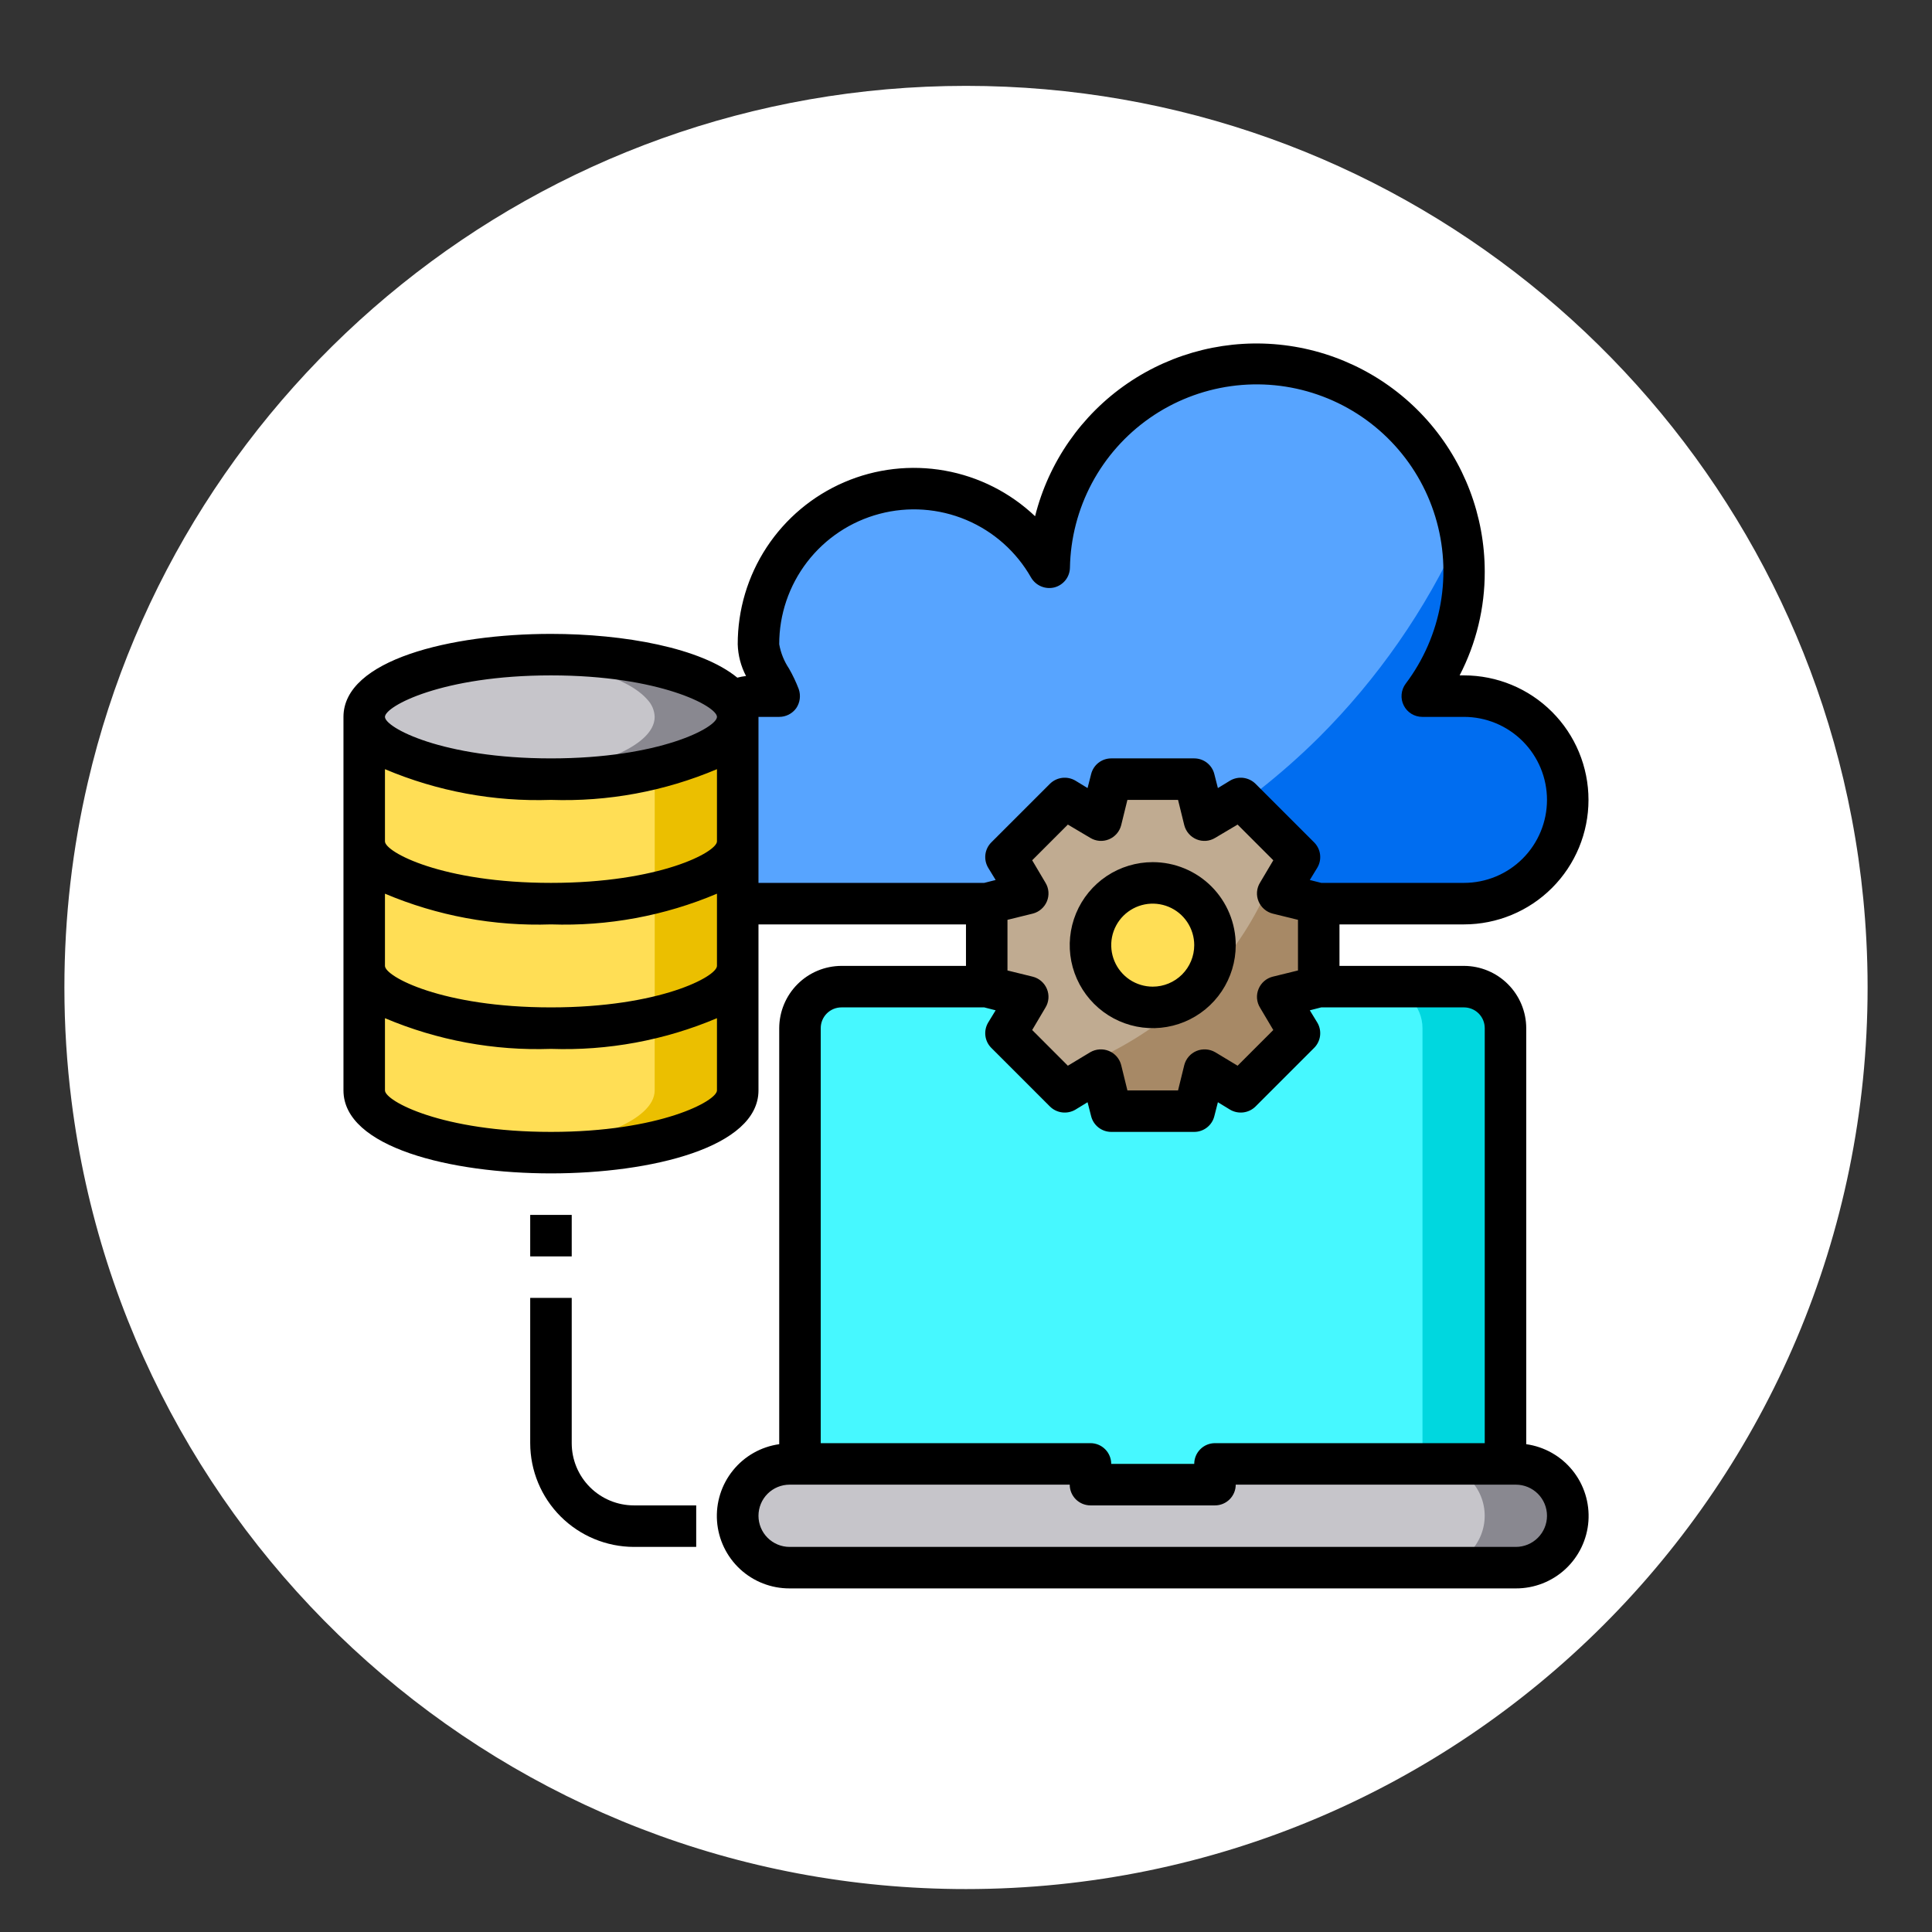
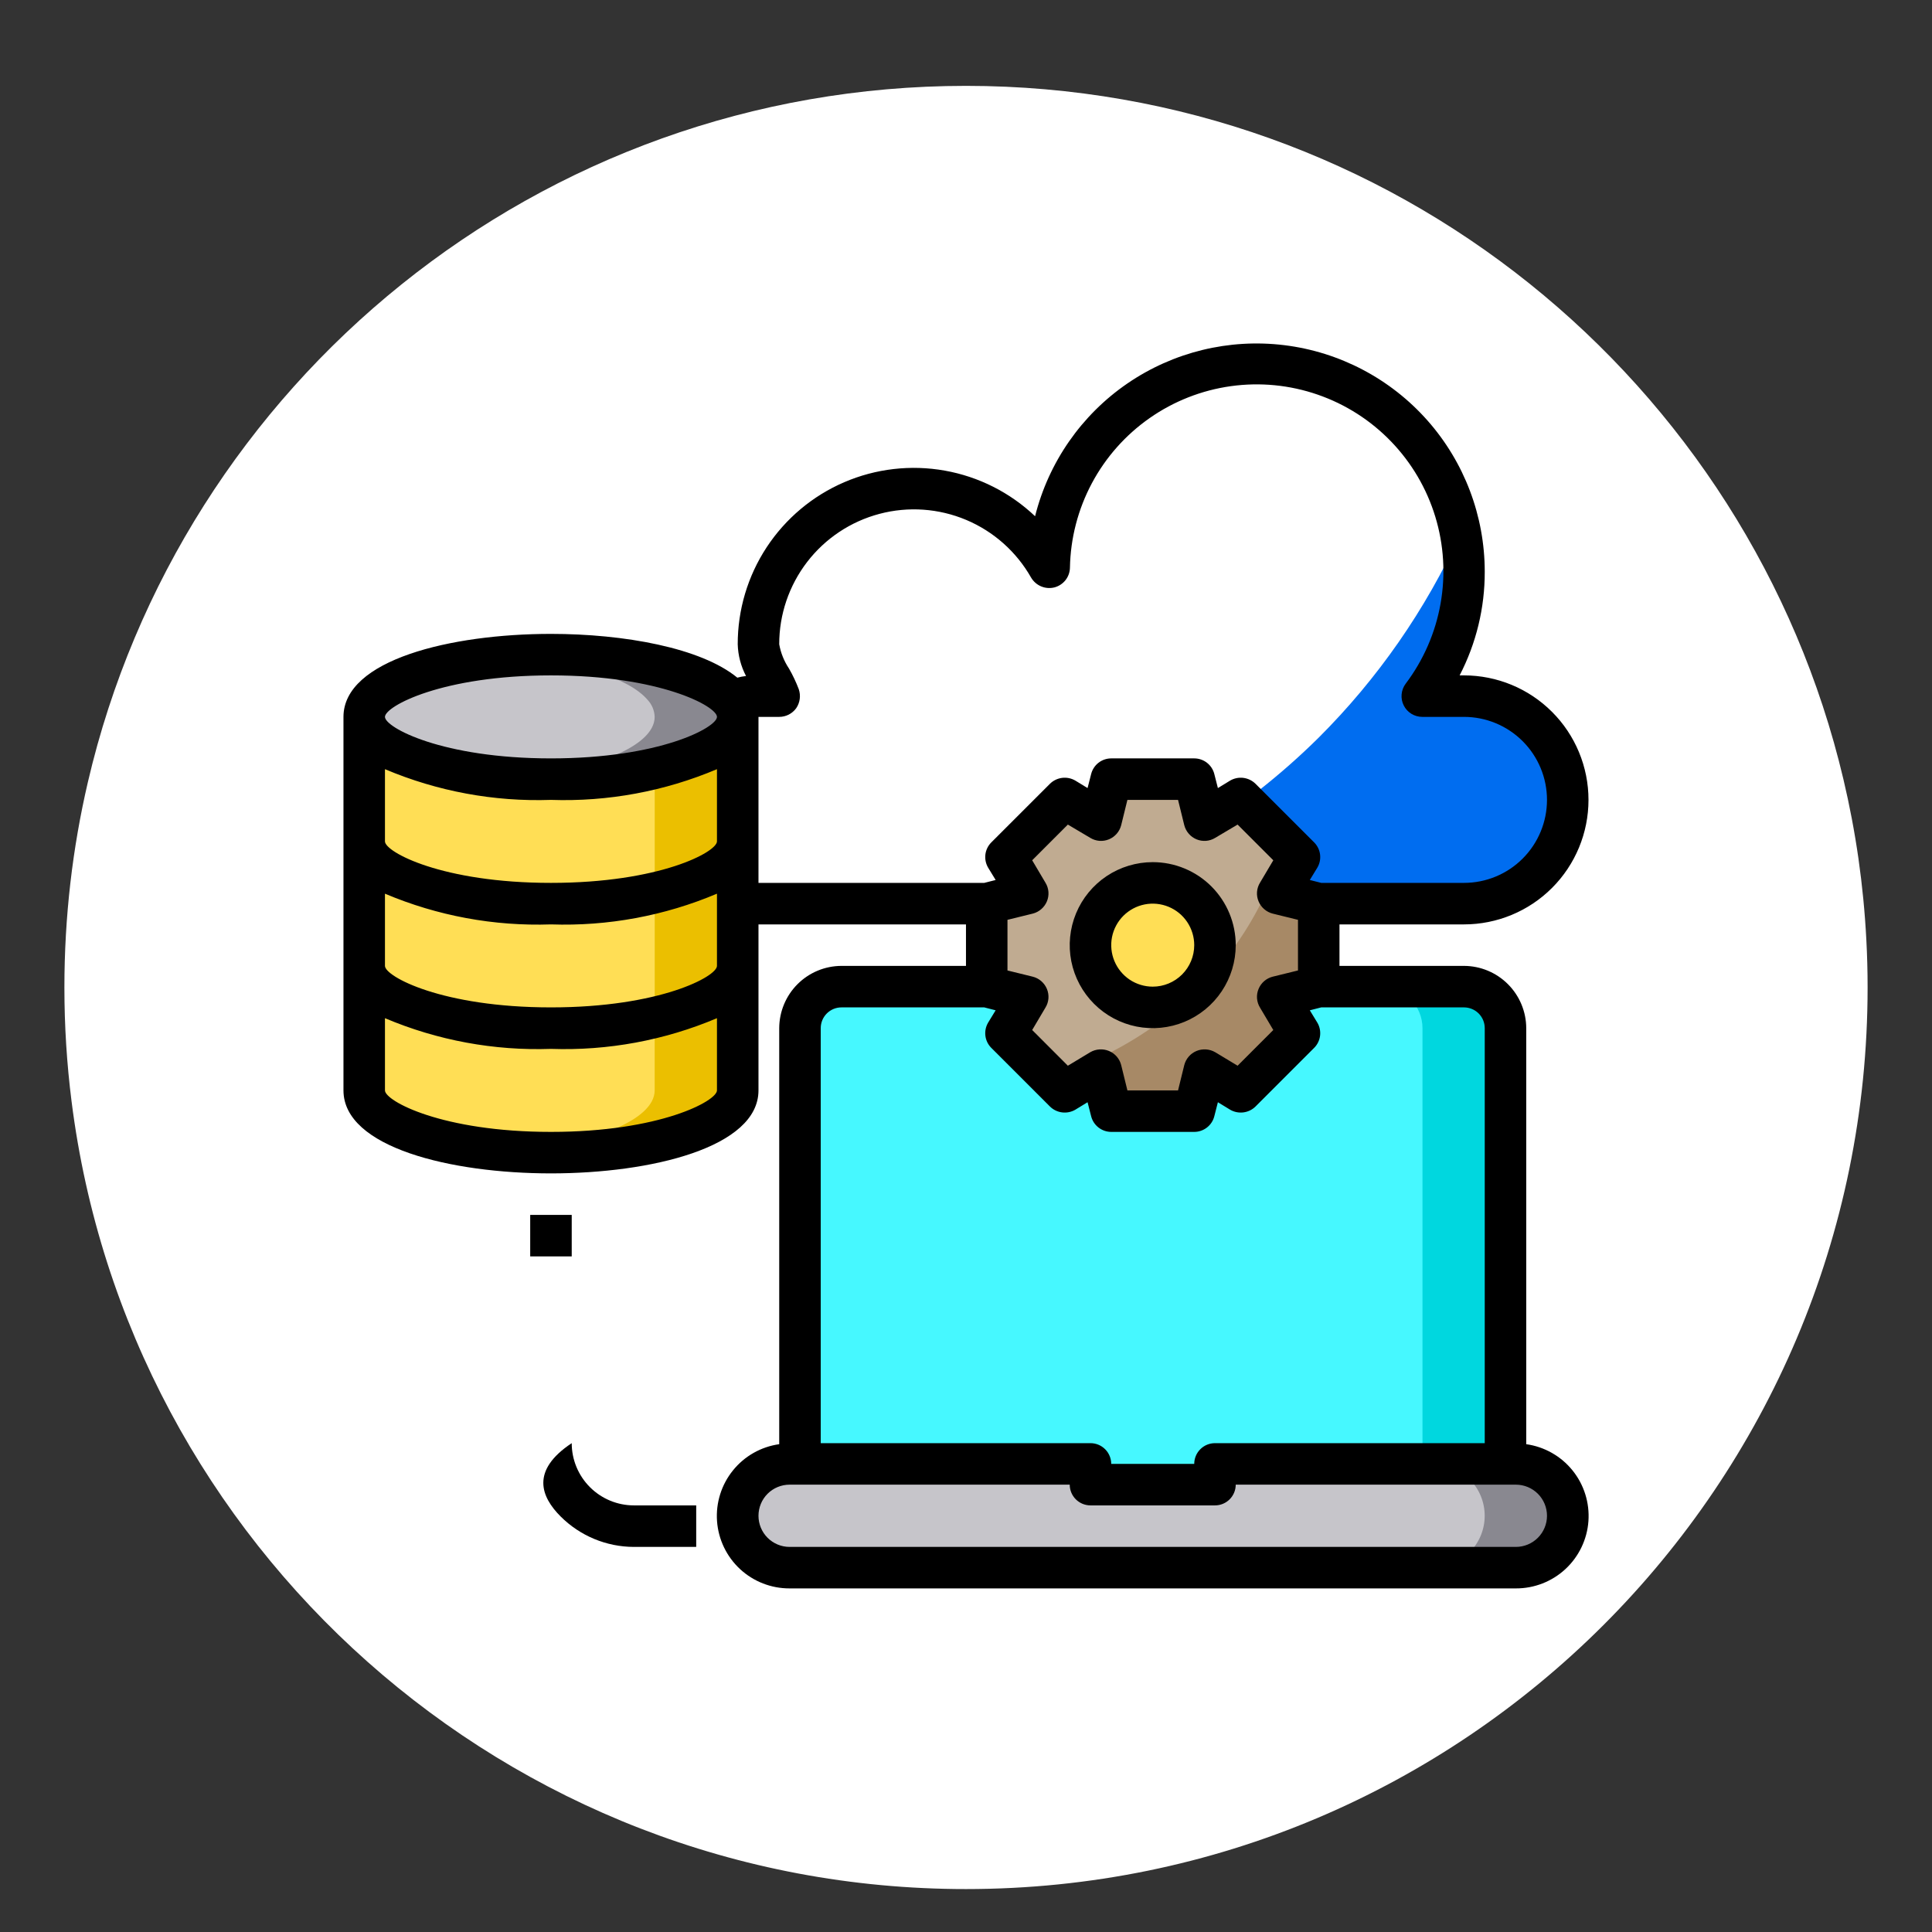
<svg xmlns="http://www.w3.org/2000/svg" width="90" height="90" viewBox="0 0 90 90" fill="none">
  <rect x="0" y="0" width="90" height="90" fill="#333333" stroke="none" />
  <path d="M87 46C87 69.196 68.196 88 45 88C23.599 88 5.937 71.994 3.333 51.299C3.113 49.564 3 47.795 3 46C3 42.712 3.377 39.511 4.092 36.441C8.419 17.852 25.092 4 45 4C64.858 4 81.499 17.783 85.874 36.304C86.448 38.726 86.81 41.229 86.942 43.792C86.981 44.524 87 45.259 87 46Z" fill="white" />
  <path d="M73.029 70.611C73.03 70.928 72.968 71.243 72.847 71.537C72.726 71.83 72.548 72.097 72.323 72.322C72.099 72.546 71.832 72.724 71.538 72.846C71.245 72.966 70.93 73.028 70.612 73.027H36.78C36.182 73.028 35.605 72.807 35.161 72.407C34.716 72.007 34.435 71.457 34.373 70.862C34.365 70.778 34.362 70.695 34.364 70.611C34.363 70.293 34.425 69.978 34.546 69.685C34.667 69.391 34.845 69.124 35.069 68.9C35.294 68.675 35.561 68.497 35.854 68.376C36.148 68.255 36.463 68.193 36.78 68.194H50.796V69.161H56.596V68.194H70.612C71.253 68.194 71.868 68.449 72.321 68.902C72.774 69.355 73.029 69.97 73.029 70.611Z" fill="#C6C5CA" />
  <path d="M73.029 70.611C73.03 70.928 72.968 71.243 72.847 71.537C72.726 71.83 72.548 72.097 72.324 72.322C72.099 72.546 71.832 72.724 71.539 72.845C71.245 72.966 70.93 73.028 70.613 73.027H66.746C67.387 73.027 68.002 72.773 68.455 72.32C68.908 71.866 69.163 71.252 69.163 70.611C69.163 69.97 68.908 69.355 68.455 68.902C68.002 68.449 67.387 68.194 66.746 68.194H70.613C71.254 68.194 71.868 68.449 72.321 68.902C72.775 69.355 73.029 69.97 73.029 70.611Z" fill="#898890" />
  <path d="M70.131 47.895V68.194H56.598V69.161H50.798V68.194H37.266V47.895C37.267 47.383 37.471 46.892 37.834 46.529C38.196 46.167 38.687 45.963 39.199 45.962H68.198C68.71 45.963 69.201 46.167 69.563 46.529C69.925 46.892 70.13 47.383 70.131 47.895Z" fill="#46F8FF" />
  <path d="M70.132 47.895V68.194H66.265V47.895C66.264 47.383 66.06 46.892 65.697 46.529C65.335 46.167 64.844 45.963 64.332 45.962H68.199C68.711 45.963 69.202 46.167 69.564 46.529C69.926 46.892 70.13 47.383 70.132 47.895Z" fill="#00D7DF" />
-   <path d="M30.5 37.262C30.5 38.544 31.009 39.773 31.916 40.679C32.822 41.586 34.051 42.095 35.333 42.095H68.199C69.481 42.095 70.71 41.586 71.616 40.679C72.523 39.773 73.032 38.544 73.032 37.262C73.032 35.98 72.523 34.751 71.616 33.844C70.71 32.938 69.481 32.429 68.199 32.429H66.256C67.171 31.212 67.785 29.795 68.049 28.295C68.312 26.795 68.218 25.255 67.772 23.798C67.327 22.342 66.544 21.012 65.486 19.916C64.429 18.82 63.127 17.989 61.688 17.492C60.248 16.995 58.712 16.845 57.204 17.055C55.695 17.265 54.258 17.828 53.009 18.699C51.76 19.57 50.734 20.724 50.016 22.067C49.297 23.41 48.907 24.903 48.876 26.426C48.085 25.036 46.857 23.946 45.382 23.327C43.907 22.708 42.269 22.595 40.724 23.004C39.178 23.414 37.81 24.323 36.835 25.591C35.86 26.858 35.332 28.413 35.333 30.012C35.333 30.863 36.029 31.675 36.3 32.429H35.333C34.051 32.429 32.822 32.938 31.916 33.844C31.009 34.751 30.5 35.98 30.5 37.262Z" fill="#57A4FF" />
  <path d="M73.029 37.262C73.029 38.544 72.519 39.773 71.613 40.679C70.707 41.586 69.477 42.095 68.195 42.095H48.824C53.565 40.523 57.879 37.876 61.429 34.362C64.182 31.616 66.418 28.398 68.031 24.86C68.278 26.176 68.247 27.529 67.94 28.832C67.634 30.135 67.059 31.36 66.253 32.429H68.195C69.477 32.429 70.707 32.938 71.613 33.844C72.519 34.751 73.029 35.98 73.029 37.262Z" fill="#006DF0" />
  <path d="M61.431 45.962L59.517 46.435L60.532 48.127L57.796 50.862L56.105 49.847L55.631 51.761H51.765L51.291 49.847L49.599 50.862L46.864 48.127L47.879 46.435L45.965 45.962V42.095L47.879 41.621L46.864 39.93L49.599 37.194L51.291 38.209L51.765 36.295H55.631L56.105 38.209L57.796 37.194L60.532 39.93L59.517 41.621L61.431 42.095V45.962Z" fill="#C0AB91" />
  <path d="M61.428 45.962L59.514 46.435L59.814 46.928L60.529 48.127L57.793 50.862L56.102 49.847L55.628 51.761H51.761L51.288 49.847L49.596 50.862L48.891 50.157C52.38 49.131 55.43 46.975 57.561 44.028C58.592 42.575 59.361 40.952 59.833 39.234L60.529 39.93L59.514 41.621L61.428 42.095V45.962Z" fill="#A78966" />
  <path d="M53.697 46.928C55.298 46.928 56.597 45.63 56.597 44.028C56.597 42.427 55.298 41.129 53.697 41.129C52.095 41.129 50.797 42.427 50.797 44.028C50.797 45.63 52.095 46.928 53.697 46.928Z" fill="#FFDE55" />
  <path d="M34.364 44.995V50.795C34.364 52.399 30.469 53.695 25.665 53.695C20.86 53.695 16.965 52.399 16.965 50.795V44.995C16.965 46.6 20.86 47.895 25.665 47.895C30.469 47.895 34.364 46.6 34.364 44.995Z" fill="#FFDE55" />
  <path d="M34.364 39.195V44.995C34.364 46.6 30.469 47.895 25.665 47.895C20.86 47.895 16.965 46.6 16.965 44.995V39.195C16.965 40.8 20.86 42.095 25.665 42.095C30.469 42.095 34.364 40.8 34.364 39.195Z" fill="#FFDE55" />
  <path d="M34.364 33.395V39.195C34.364 40.8 30.469 42.095 25.665 42.095C20.86 42.095 16.965 40.8 16.965 39.195V33.395C16.965 35 20.86 36.295 25.665 36.295C30.469 36.295 34.364 35 34.364 33.395Z" fill="#FFDE55" />
  <path d="M34.363 44.995V50.795C34.363 52.399 30.468 53.695 25.664 53.695C24.997 53.695 24.349 53.666 23.73 53.617C27.607 53.327 30.497 52.177 30.497 50.795V47.412C32.827 46.89 34.363 46 34.363 44.995Z" fill="#EBBF00" />
  <path d="M34.367 39.195V44.995C34.367 46 32.83 46.89 30.5 47.412V41.612C32.83 41.09 34.367 40.2 34.367 39.195Z" fill="#EBBF00" />
  <path d="M34.367 33.395V39.195C34.367 40.2 32.83 41.09 30.5 41.612V35.812C32.83 35.29 34.367 34.401 34.367 33.395Z" fill="#EBBF00" />
  <path d="M25.665 36.295C20.86 36.295 16.965 35 16.965 33.395C16.965 31.791 20.86 30.495 25.665 30.495C29.647 30.495 33.001 31.385 34.036 32.603C34.238 32.818 34.354 33.1 34.364 33.395C34.364 35 30.469 36.295 25.665 36.295Z" fill="#C6C5CA" />
  <path d="M34.363 33.395C34.363 35 30.468 36.295 25.664 36.295C24.997 36.295 24.349 36.266 23.73 36.218C27.607 35.928 30.497 34.778 30.497 33.395C30.487 33.1 30.37 32.818 30.168 32.603C29.308 31.588 26.843 30.805 23.75 30.573C24.368 30.524 25.006 30.495 25.664 30.495C29.646 30.495 33.001 31.385 34.035 32.603C34.237 32.818 34.354 33.1 34.363 33.395Z" fill="#898890" />
  <path d="M24.699 56.595H26.633V58.528H24.699V56.595Z" fill="black" />
-   <path d="M26.633 67.228V60.461H24.699V67.228C24.701 68.509 25.21 69.737 26.116 70.643C27.023 71.549 28.251 72.059 29.532 72.061H32.432V70.127H29.532C28.763 70.127 28.026 69.822 27.482 69.278C26.938 68.734 26.633 67.997 26.633 67.228Z" fill="black" />
+   <path d="M26.633 67.228V60.461V67.228C24.701 68.509 25.21 69.737 26.116 70.643C27.023 71.549 28.251 72.059 29.532 72.061H32.432V70.127H29.532C28.763 70.127 28.026 69.822 27.482 69.278C26.938 68.734 26.633 67.997 26.633 67.228Z" fill="black" />
  <path d="M53.699 40.162C52.934 40.162 52.186 40.389 51.55 40.813C50.915 41.238 50.419 41.842 50.126 42.549C49.834 43.255 49.757 44.033 49.906 44.783C50.056 45.533 50.424 46.222 50.965 46.762C51.505 47.303 52.194 47.671 52.944 47.821C53.694 47.97 54.472 47.893 55.178 47.601C55.885 47.308 56.489 46.812 56.913 46.176C57.338 45.541 57.565 44.793 57.565 44.028C57.565 43.003 57.158 42.02 56.433 41.294C55.708 40.569 54.724 40.162 53.699 40.162ZM53.699 45.962C53.316 45.962 52.942 45.848 52.624 45.636C52.307 45.423 52.059 45.121 51.913 44.768C51.766 44.415 51.728 44.026 51.802 43.651C51.877 43.276 52.061 42.932 52.331 42.661C52.602 42.391 52.946 42.207 53.321 42.132C53.696 42.058 54.085 42.096 54.438 42.242C54.792 42.389 55.094 42.636 55.306 42.954C55.518 43.272 55.632 43.646 55.632 44.028C55.632 44.541 55.428 45.033 55.066 45.395C54.703 45.758 54.211 45.962 53.699 45.962Z" fill="black" />
  <path d="M71.098 67.276V47.895C71.096 47.127 70.789 46.39 70.246 45.847C69.703 45.303 68.966 44.997 68.198 44.995H62.398V43.062H68.198C69.736 43.062 71.212 42.451 72.299 41.363C73.387 40.275 73.998 38.8 73.998 37.262C73.998 35.724 73.387 34.248 72.299 33.161C71.212 32.073 69.736 31.462 68.198 31.462H67.995C68.769 29.969 69.17 28.311 69.165 26.629C69.164 24.035 68.215 21.53 66.496 19.587C64.777 17.645 62.407 16.397 59.832 16.08C57.257 15.763 54.656 16.398 52.516 17.865C50.377 19.333 48.849 21.532 48.218 24.048C47.053 22.943 45.59 22.204 44.01 21.923C42.429 21.641 40.801 21.829 39.326 22.464C37.852 23.099 36.596 24.153 35.714 25.494C34.832 26.836 34.364 28.407 34.366 30.012C34.381 30.528 34.513 31.034 34.753 31.491C34.616 31.507 34.48 31.532 34.347 31.568C32.655 30.177 29.069 29.529 25.666 29.529C21.007 29.529 16 30.737 16 33.395V50.795C16 53.453 21.007 54.661 25.666 54.661C30.326 54.661 35.333 53.453 35.333 50.795V43.062H44.999V44.995H39.199C38.431 44.997 37.694 45.303 37.151 45.847C36.608 46.39 36.302 47.127 36.299 47.895V67.276C35.452 67.395 34.681 67.831 34.144 68.497C33.606 69.162 33.341 70.007 33.402 70.861C33.464 71.714 33.847 72.512 34.474 73.094C35.102 73.676 35.927 73.997 36.783 73.994H70.615C71.47 73.997 72.295 73.676 72.923 73.094C73.55 72.512 73.934 71.714 73.995 70.861C74.056 70.007 73.791 69.162 73.254 68.497C72.716 67.831 71.945 67.395 71.098 67.276ZM33.399 50.795C33.399 51.288 30.741 52.728 25.666 52.728C20.591 52.728 17.933 51.288 17.933 50.795V47.431C20.376 48.465 23.015 48.953 25.666 48.861C28.317 48.953 30.956 48.465 33.399 47.431V50.795ZM33.399 44.995C33.399 45.488 30.741 46.928 25.666 46.928C20.591 46.928 17.933 45.488 17.933 44.995V41.631C20.376 42.665 23.015 43.153 25.666 43.062C28.317 43.153 30.956 42.665 33.399 41.631V44.995ZM33.399 39.195C33.399 39.688 30.741 41.128 25.666 41.128C20.591 41.128 17.933 39.688 17.933 39.195V35.831C20.376 36.865 23.015 37.353 25.666 37.262C28.317 37.353 30.956 36.865 33.399 35.831V39.195ZM25.666 35.329C20.591 35.329 17.933 33.888 17.933 33.395C17.933 32.902 20.591 31.462 25.666 31.462C30.741 31.462 33.399 32.902 33.399 33.395C33.399 33.888 30.741 35.329 25.666 35.329ZM35.333 41.128V33.395H36.299C36.454 33.395 36.607 33.358 36.744 33.288C36.882 33.217 37.001 33.115 37.092 32.989C37.179 32.86 37.235 32.713 37.255 32.559C37.275 32.404 37.259 32.247 37.208 32.1C37.082 31.77 36.93 31.45 36.754 31.143C36.526 30.802 36.371 30.416 36.299 30.012C36.297 28.626 36.755 27.278 37.6 26.178C38.445 25.079 39.63 24.291 40.971 23.937C42.311 23.582 43.731 23.682 45.009 24.219C46.287 24.757 47.351 25.703 48.034 26.909C48.142 27.091 48.305 27.234 48.5 27.316C48.695 27.398 48.911 27.415 49.117 27.364C49.321 27.311 49.503 27.192 49.634 27.027C49.765 26.861 49.838 26.657 49.842 26.445C49.867 25.073 50.217 23.725 50.862 22.514C51.508 21.302 52.432 20.26 53.557 19.474C54.682 18.688 55.978 18.179 57.338 17.989C58.698 17.799 60.083 17.934 61.381 18.383C62.679 18.831 63.852 19.58 64.804 20.569C65.757 21.557 66.462 22.757 66.862 24.071C67.262 25.384 67.346 26.774 67.106 28.125C66.866 29.477 66.309 30.753 65.482 31.849C65.374 31.992 65.309 32.163 65.293 32.342C65.276 32.521 65.31 32.7 65.391 32.861C65.471 33.022 65.594 33.157 65.747 33.251C65.9 33.345 66.076 33.395 66.255 33.395H68.198C69.224 33.395 70.207 33.803 70.932 34.528C71.657 35.253 72.065 36.236 72.065 37.262C72.065 38.287 71.657 39.271 70.932 39.996C70.207 40.721 69.224 41.128 68.198 41.128H61.548L61.016 40.993L61.364 40.423C61.475 40.238 61.52 40.022 61.494 39.808C61.468 39.595 61.371 39.396 61.219 39.243L58.483 36.508C58.33 36.358 58.131 36.263 57.918 36.236C57.705 36.21 57.489 36.255 57.304 36.363L56.734 36.711L56.569 36.063C56.518 35.854 56.397 35.667 56.227 35.534C56.057 35.401 55.848 35.329 55.632 35.329H51.765C51.55 35.329 51.34 35.401 51.17 35.534C51 35.667 50.88 35.854 50.828 36.063L50.663 36.711L50.093 36.363C49.908 36.255 49.692 36.21 49.479 36.236C49.266 36.263 49.067 36.358 48.914 36.508L46.178 39.243C46.026 39.396 45.929 39.595 45.903 39.808C45.877 40.022 45.923 40.238 46.033 40.423L46.381 40.993L45.85 41.128H35.333ZM58.696 46.938L59.315 47.982L57.652 49.645L56.608 49.016C56.477 48.94 56.331 48.896 56.18 48.886C56.029 48.876 55.878 48.9 55.738 48.958C55.599 49.016 55.474 49.105 55.376 49.219C55.276 49.334 55.206 49.469 55.168 49.615L54.878 50.795H52.519L52.229 49.615C52.192 49.469 52.121 49.334 52.022 49.219C51.923 49.105 51.799 49.016 51.659 48.958C51.519 48.9 51.368 48.876 51.217 48.886C51.066 48.896 50.92 48.94 50.789 49.016L49.745 49.645L48.083 47.982L48.701 46.938C48.781 46.809 48.828 46.662 48.84 46.511C48.852 46.36 48.827 46.208 48.769 46.068C48.711 45.928 48.621 45.804 48.507 45.705C48.393 45.606 48.258 45.535 48.111 45.498L46.932 45.208V42.849L48.111 42.559C48.258 42.522 48.393 42.45 48.507 42.351C48.621 42.252 48.711 42.128 48.769 41.989C48.827 41.849 48.852 41.697 48.84 41.546C48.828 41.394 48.781 41.248 48.701 41.119L48.083 40.075L49.745 38.412L50.789 39.031C50.918 39.11 51.065 39.158 51.216 39.17C51.367 39.181 51.519 39.157 51.659 39.099C51.799 39.041 51.923 38.951 52.022 38.837C52.121 38.723 52.192 38.587 52.229 38.441L52.519 37.262H54.878L55.168 38.441C55.206 38.587 55.276 38.723 55.376 38.837C55.474 38.951 55.599 39.041 55.738 39.099C55.878 39.157 56.03 39.181 56.181 39.17C56.333 39.158 56.479 39.11 56.608 39.031L57.652 38.412L59.315 40.075L58.696 41.119C58.617 41.248 58.569 41.394 58.557 41.546C58.545 41.697 58.57 41.849 58.629 41.989C58.686 42.128 58.776 42.252 58.89 42.351C59.004 42.45 59.139 42.522 59.286 42.559L60.465 42.849V45.208L59.286 45.498C59.139 45.535 59.004 45.606 58.89 45.705C58.776 45.804 58.686 45.928 58.629 46.068C58.57 46.208 58.545 46.36 58.557 46.511C58.569 46.662 58.617 46.809 58.696 46.938ZM38.233 47.895C38.233 47.639 38.334 47.393 38.516 47.211C38.697 47.03 38.943 46.928 39.199 46.928H45.85L46.381 47.064L46.033 47.634C45.923 47.819 45.877 48.035 45.903 48.248C45.929 48.462 46.026 48.661 46.178 48.813L48.914 51.549C49.067 51.699 49.266 51.794 49.479 51.82C49.692 51.846 49.908 51.802 50.093 51.694L50.663 51.346L50.828 51.993C50.88 52.203 51 52.389 51.17 52.522C51.34 52.655 51.55 52.728 51.765 52.728H55.632C55.848 52.728 56.057 52.655 56.227 52.522C56.397 52.389 56.518 52.203 56.569 51.993L56.734 51.346L57.304 51.694C57.489 51.802 57.705 51.846 57.918 51.82C58.131 51.794 58.33 51.699 58.483 51.549L61.219 48.813C61.371 48.661 61.468 48.462 61.494 48.248C61.52 48.035 61.475 47.819 61.364 47.634L61.016 47.064L61.548 46.928H68.198C68.454 46.928 68.7 47.03 68.882 47.211C69.063 47.393 69.165 47.639 69.165 47.895V67.228H56.599C56.342 67.228 56.096 67.329 55.915 67.511C55.734 67.692 55.632 67.938 55.632 68.194H51.765C51.765 67.938 51.663 67.692 51.482 67.511C51.301 67.329 51.055 67.228 50.799 67.228H38.233V47.895ZM70.615 72.061H36.783C36.398 72.061 36.029 71.908 35.757 71.636C35.485 71.364 35.333 70.995 35.333 70.611C35.333 70.226 35.485 69.857 35.757 69.585C36.029 69.314 36.398 69.161 36.783 69.161H49.832C49.832 69.417 49.934 69.663 50.115 69.844C50.297 70.025 50.542 70.127 50.799 70.127H56.599C56.855 70.127 57.101 70.025 57.282 69.844C57.463 69.663 57.565 69.417 57.565 69.161H70.615C70.999 69.161 71.368 69.314 71.64 69.585C71.912 69.857 72.065 70.226 72.065 70.611C72.065 70.995 71.912 71.364 71.64 71.636C71.368 71.908 70.999 72.061 70.615 72.061Z" fill="black" />
</svg>